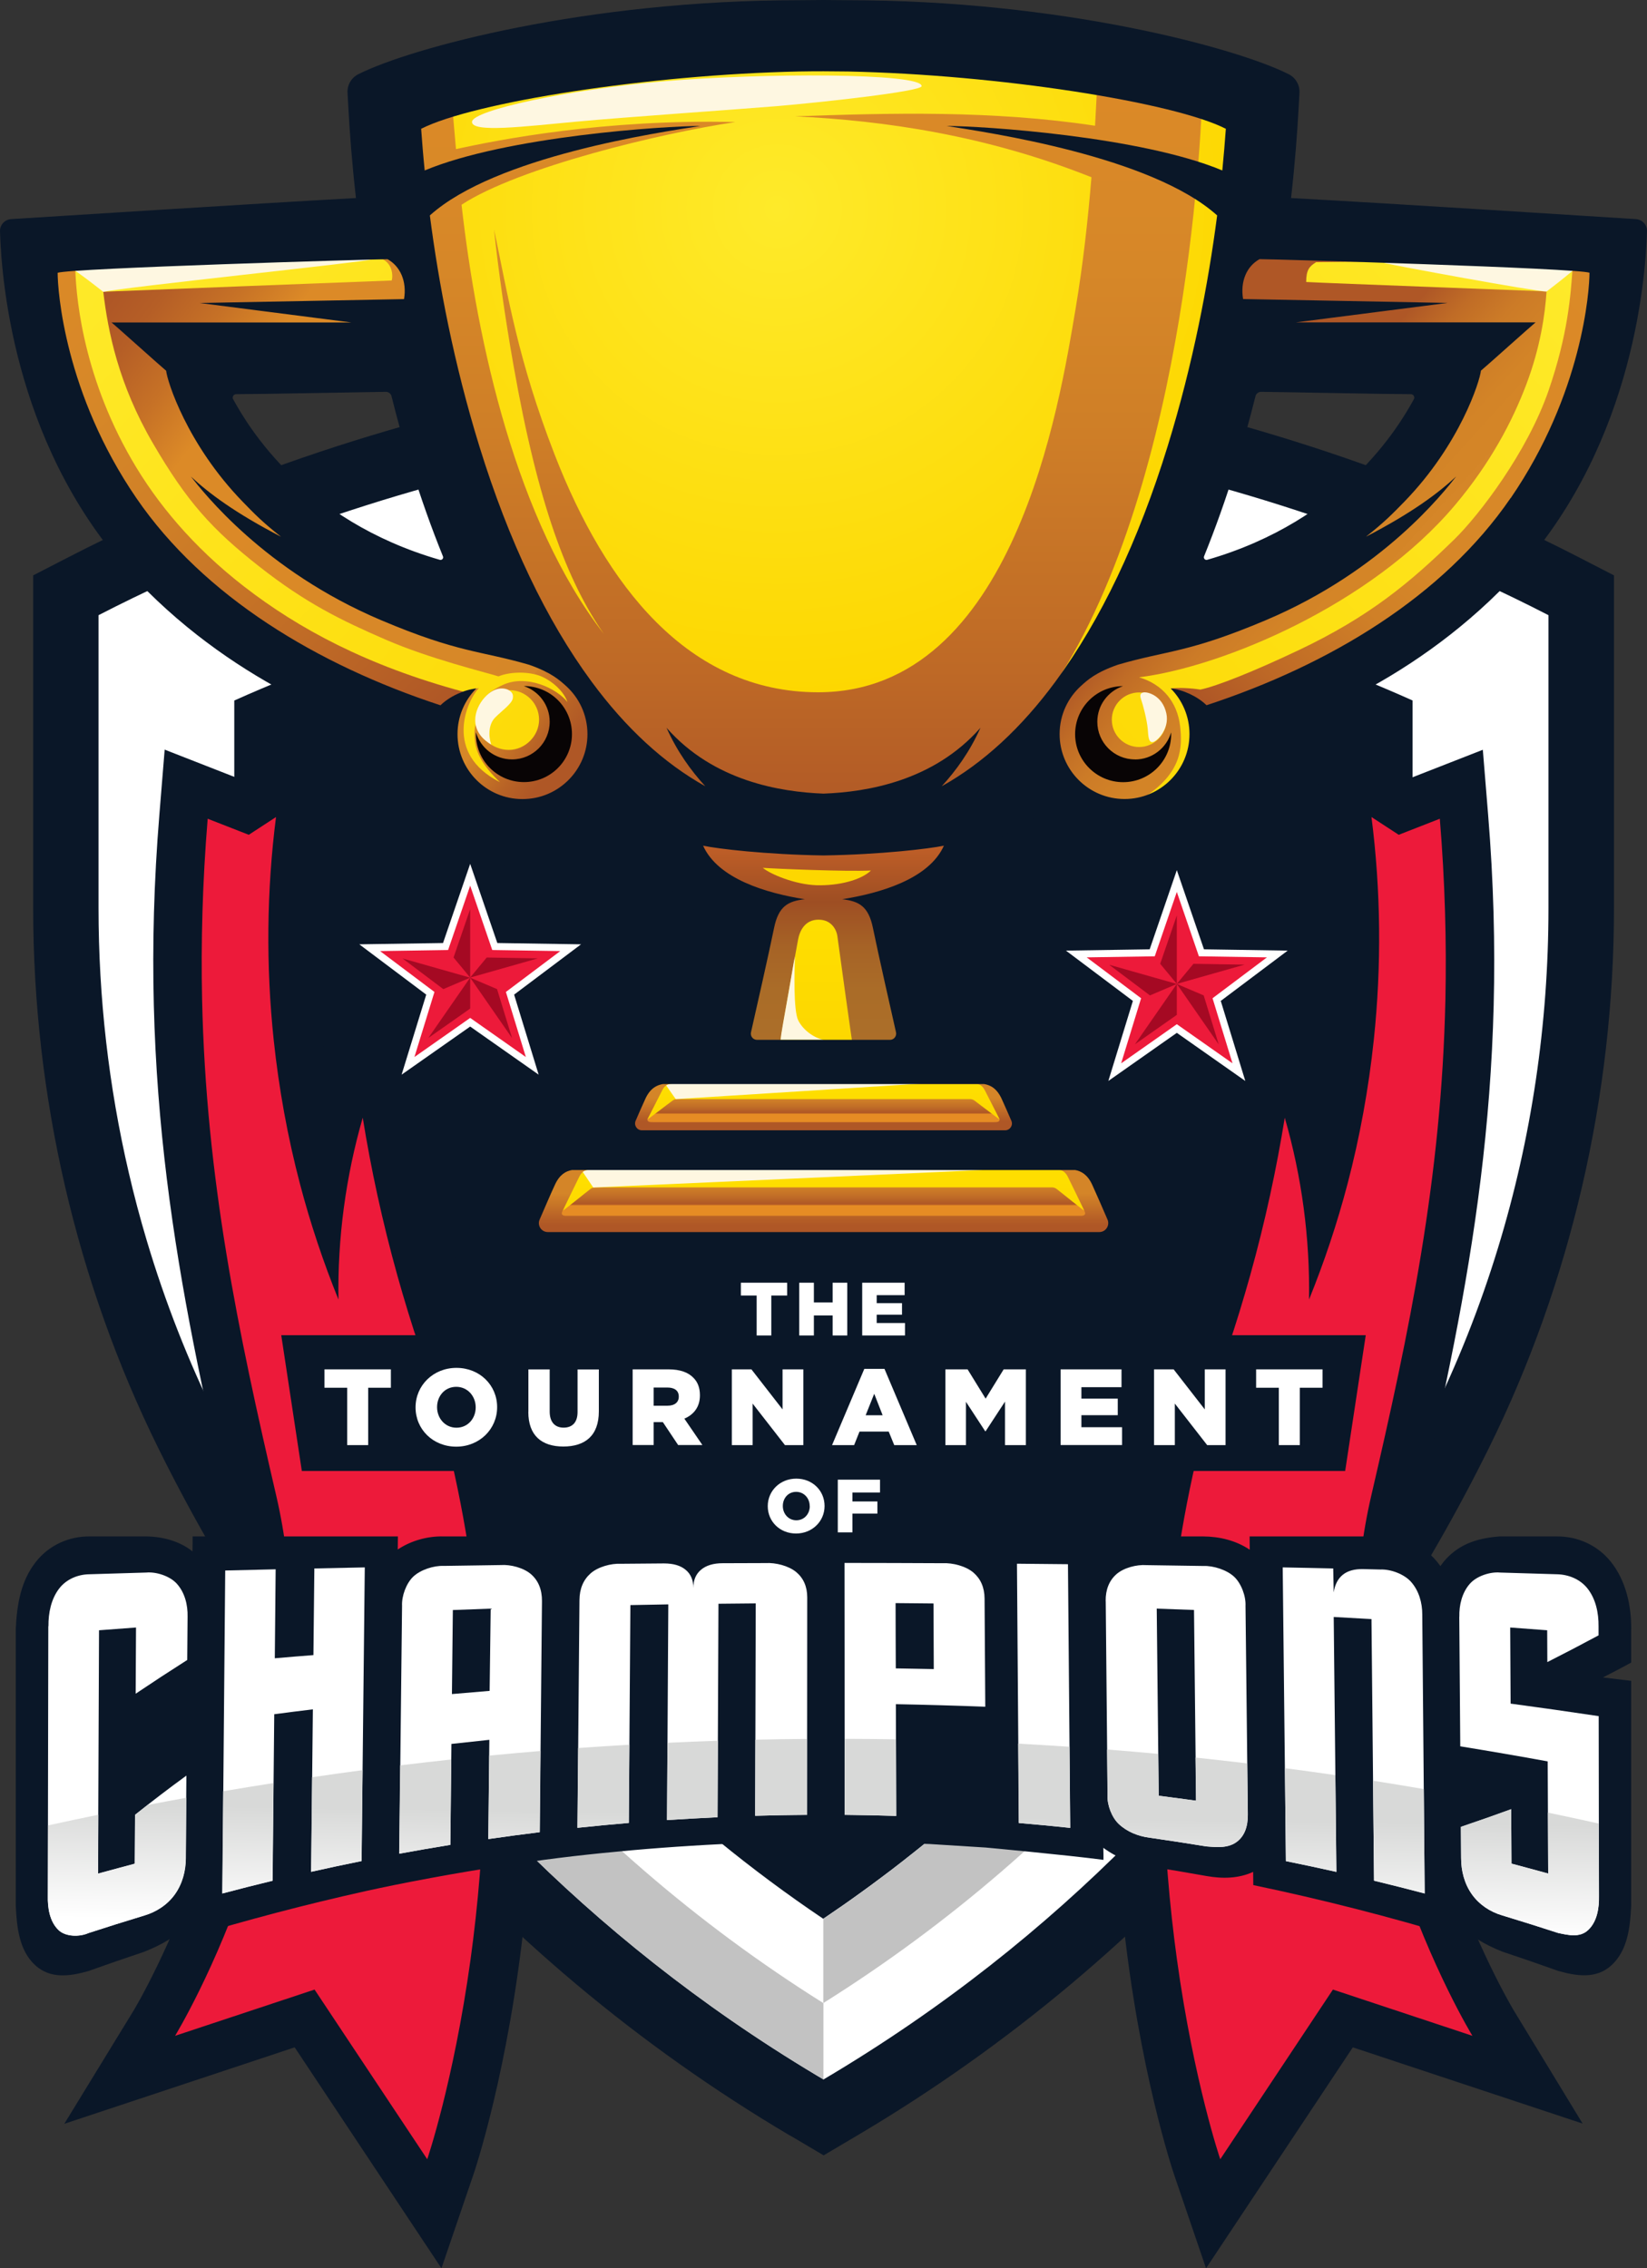
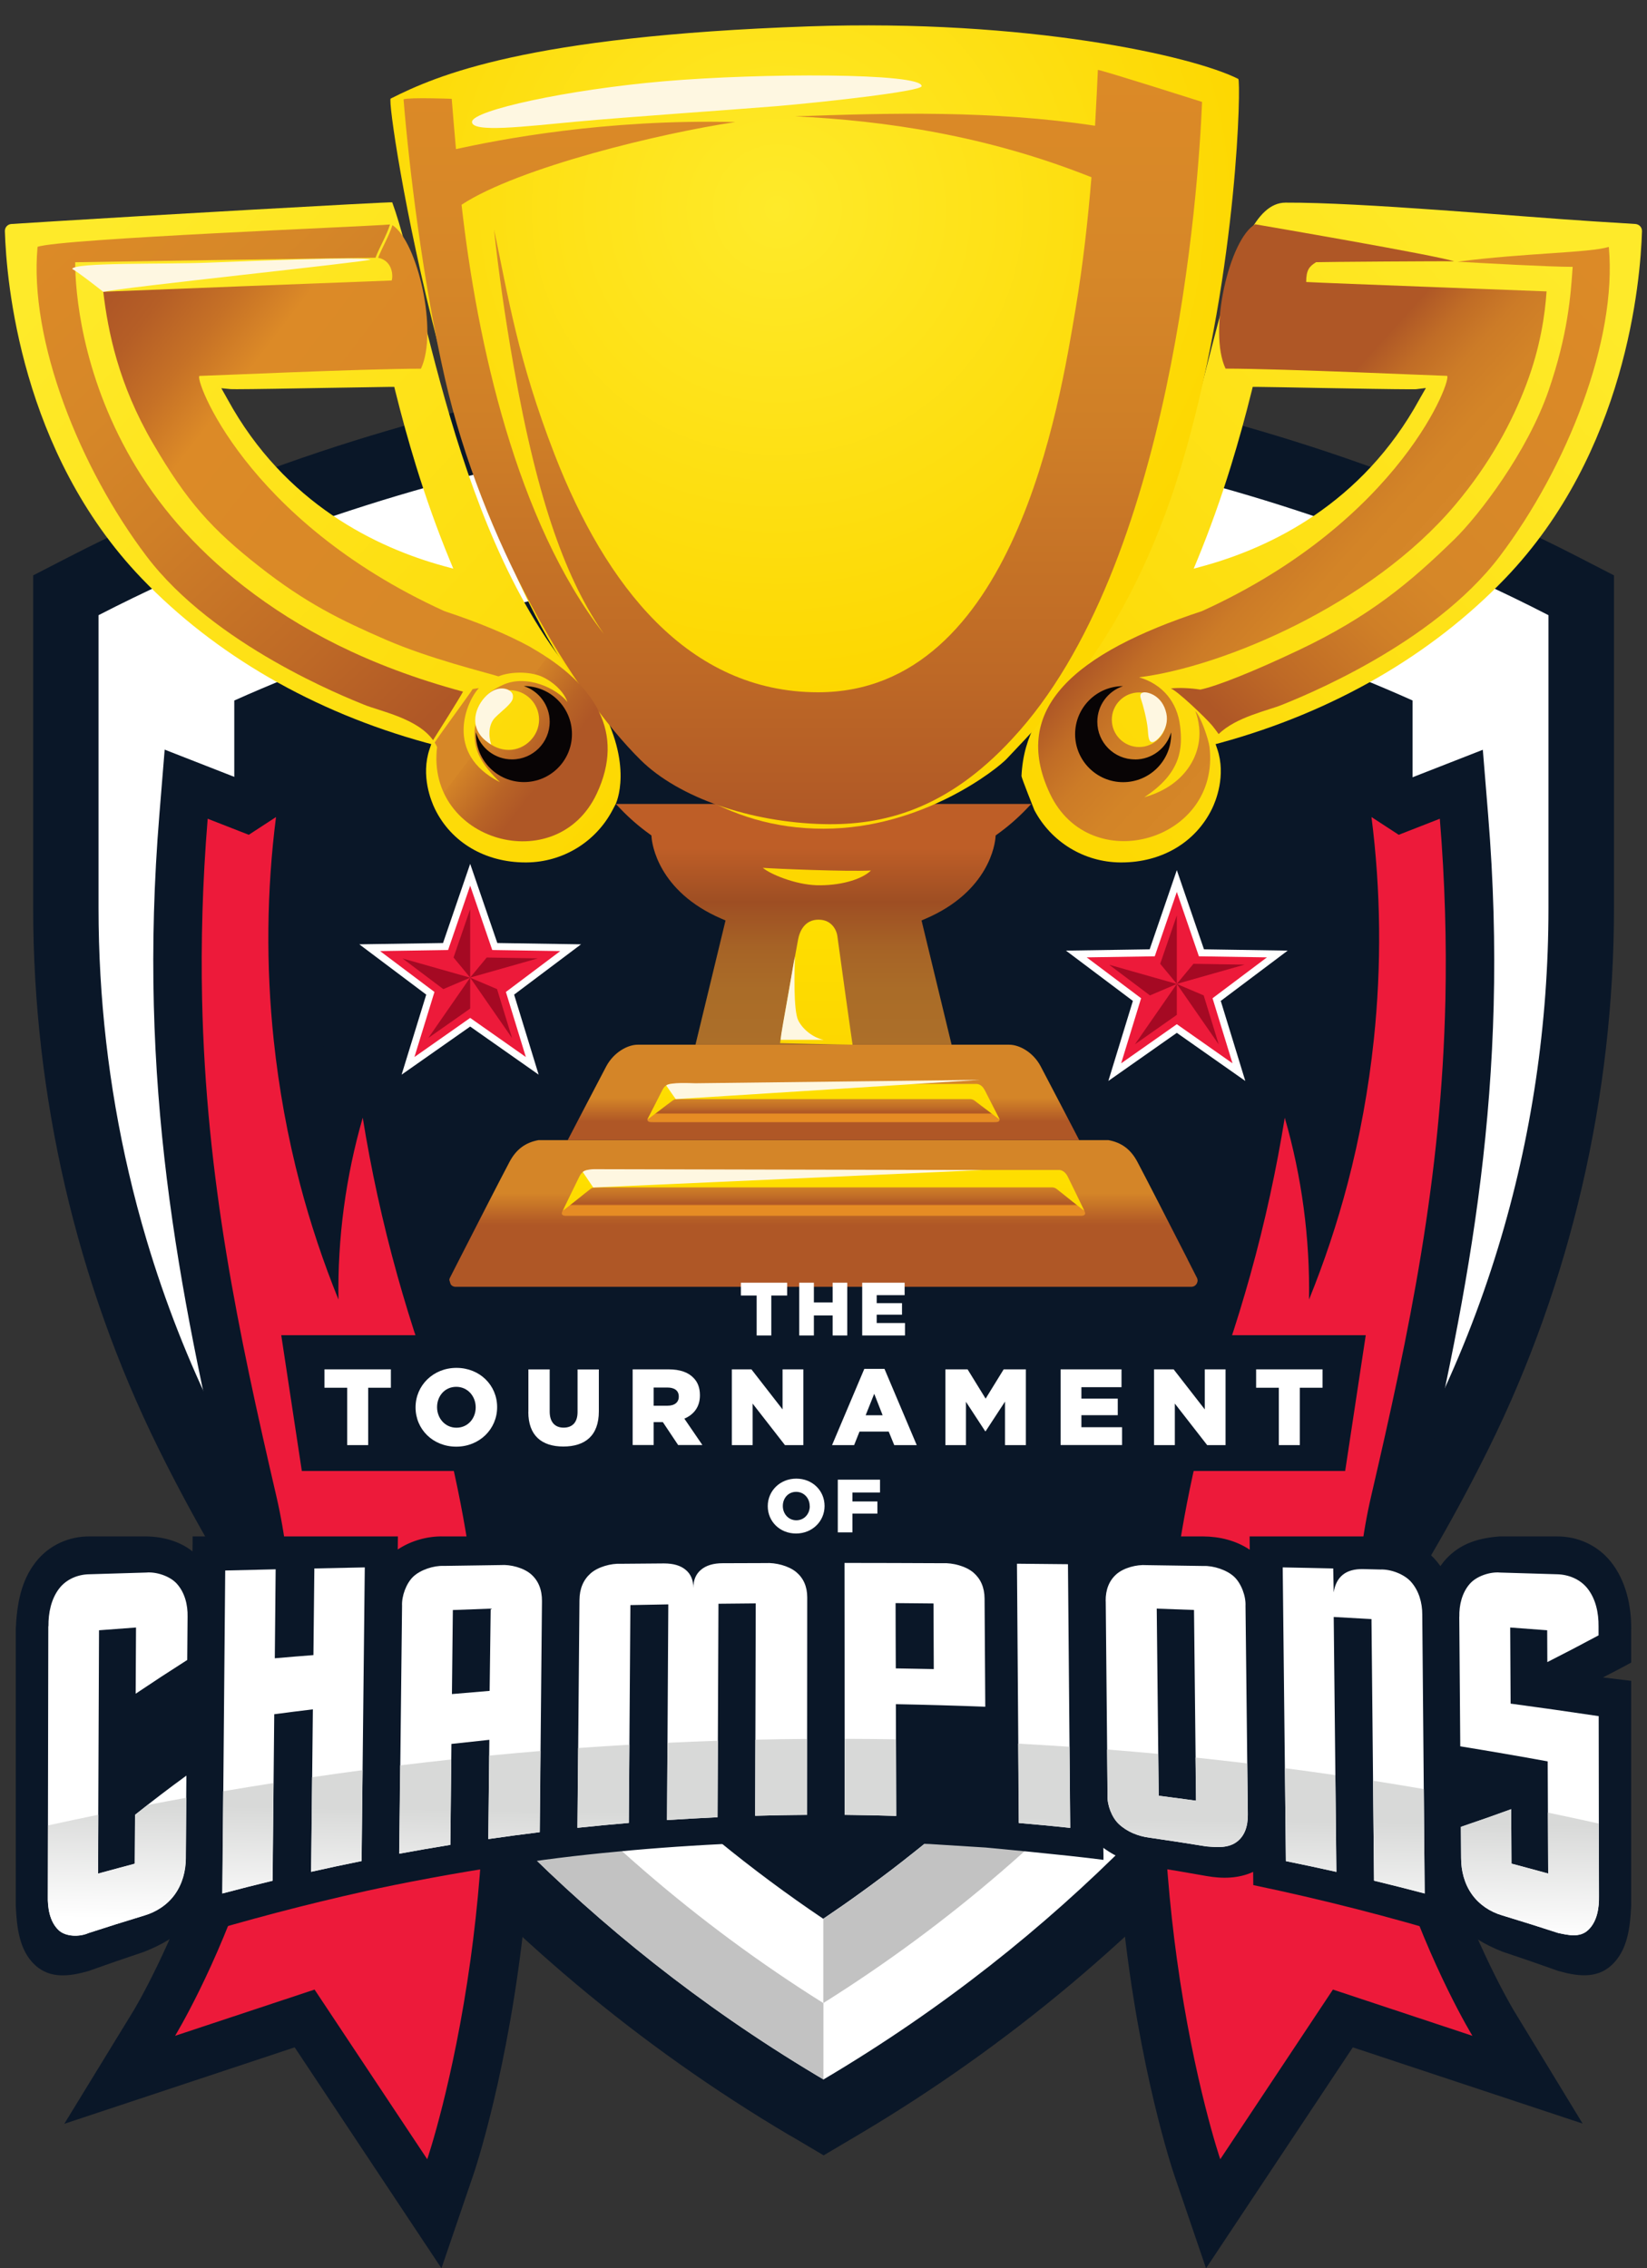
<svg xmlns="http://www.w3.org/2000/svg" xmlns:xlink="http://www.w3.org/1999/xlink" id="Layer_2" data-name="Layer 2" viewBox="0 0 232.84 320.71">
  <rect x="0" y="0" width="232.84" height="320.71" fill="#333333" stroke="none" />
  <defs>
    <style> .cls-1 { fill: #0a1728; } .cls-2 { fill: url(#_ÂÁ_Ï_ÌÌ_È_ËÂÌÚ_1354-2); } .cls-3 { fill: url(#_ÂÁ_Ï_ÌÌ_È_ËÂÌÚ_1357-2); } .cls-4 { fill: url(#_ÂÁ_Ï_ÌÌ_È_ËÂÌÚ_1277-2); } .cls-5, .cls-6, .cls-7, .cls-8 { fill-rule: evenodd; } .cls-5, .cls-9, .cls-7 { fill: #fff; } .cls-10 { fill: url(#_ÂÁ_Ï_ÌÌ_È_ËÂÌÚ_374); } .cls-11 { fill: url(#_ÂÁ_Ï_ÌÌ_È_ËÂÌÚ_469); } .cls-12 { fill: url(#_ÂÁ_Ï_ÌÌ_È_ËÂÌÚ_101); } .cls-13 { fill: url(#_ÂÁ_Ï_ÌÌ_È_ËÂÌÚ_191); } .cls-14, .cls-8 { fill: #ed1a3a; } .cls-6 { fill: #a50923; } .cls-15 { fill: url(#linear-gradient-8); } .cls-16 { fill: url(#linear-gradient-7); } .cls-17 { fill: url(#linear-gradient-5); } .cls-18 { fill: url(#linear-gradient-6); } .cls-19 { fill: url(#linear-gradient-9); } .cls-20 { fill: url(#linear-gradient-4); } .cls-21 { fill: url(#linear-gradient-3); } .cls-22 { fill: url(#linear-gradient-2); } .cls-23 { fill: url(#_ÂÁ_Ï_ÌÌ_È_ËÂÌÚ_101-2); } .cls-24 { fill: url(#linear-gradient); } .cls-25 { fill: url(#_ÂÁ_Ï_ÌÌ_È_ËÂÌÚ_6); } .cls-26 { fill: url(#linear-gradient-10); } .cls-27 { fill: url(#linear-gradient-11); } .cls-28 { fill: url(#linear-gradient-12); } .cls-29 { fill: url(#linear-gradient-13); } .cls-30 { fill: url(#linear-gradient-14); } .cls-7 { stroke: #fff; stroke-miterlimit: 10; stroke-width: 2px; } .cls-31 { fill: #fef7e1; } .cls-32 { fill: #080405; } .cls-33 { fill: #c2c2c2; } .cls-34 { fill: #fdd700; } .cls-35 { fill: url(#_ÂÁ_Ï_ÌÌ_È_ËÂÌÚ_24-2); } .cls-36 { fill: url(#_ÂÁ_Ï_ÌÌ_È_ËÂÌÚ_1143); } .cls-37 { fill: url(#_ÂÁ_Ï_ÌÌ_È_ËÂÌÚ_1062); } .cls-38 { fill: url(#_ÂÁ_Ï_ÌÌ_È_ËÂÌÚ_1277); } .cls-39 { fill: url(#_ÂÁ_Ï_ÌÌ_È_ËÂÌÚ_1357); } .cls-40 { fill: url(#_ÂÁ_Ï_ÌÌ_È_ËÂÌÚ_1354); } .cls-41 { fill: url(#_ÂÁ_Ï_ÌÌ_È_ËÂÌÚ_24); } </style>
    <linearGradient id="_ÂÁ_Ï_ÌÌ_È_ËÂÌÚ_24" data-name="¡ÂÁ˚ÏˇÌÌ˚È „‡‰ËÂÌÚ 24" x1="116.42" y1="165.66" x2="116.42" y2="174.69" gradientUnits="userSpaceOnUse">
      <stop offset=".34" stop-color="#d48528" />
      <stop offset=".83" stop-color="#af5726" />
    </linearGradient>
    <linearGradient id="_ÂÁ_Ï_ÌÌ_È_ËÂÌÚ_24-2" data-name="¡ÂÁ˚ÏˇÌÌ˚È „‡‰ËÂÌÚ 24" x1="116.42" y1="152.98" x2="116.42" y2="159.68" xlink:href="#_ÂÁ_Ï_ÌÌ_È_ËÂÌÚ_24" />
    <linearGradient id="_ÂÁ_Ï_ÌÌ_È_ËÂÌÚ_191" data-name="¡ÂÁ˚ÏˇÌÌ˚È „‡‰ËÂÌÚ 191" x1="116.42" y1="119.96" x2="116.42" y2="148.03" gradientUnits="userSpaceOnUse">
      <stop offset="0" stop-color="#be5e27" />
      <stop offset=".27" stop-color="#9e4e23" />
      <stop offset=".32" stop-color="#a05324" />
      <stop offset=".5" stop-color="#a66326" />
      <stop offset=".71" stop-color="#aa6c28" />
      <stop offset="1" stop-color="#ac6f29" />
    </linearGradient>
    <linearGradient id="_ÂÁ_Ï_ÌÌ_È_ËÂÌÚ_1354" data-name="¡ÂÁ˚ÏˇÌÌ˚È „‡‰ËÂÌÚ 1354" x1="13.34" y1="32.56" x2="99.24" y2="112.49" gradientUnits="userSpaceOnUse">
      <stop offset="0" stop-color="#feea2a" />
      <stop offset="1" stop-color="#fdd700" />
    </linearGradient>
    <linearGradient id="_ÂÁ_Ï_ÌÌ_È_ËÂÌÚ_1354-2" data-name="¡ÂÁ˚ÏˇÌÌ˚È „‡‰ËÂÌÚ 1354" x1="218.61" y1="34.25" x2="138.19" y2="110.6" xlink:href="#_ÂÁ_Ï_ÌÌ_È_ËÂÌÚ_1354" />
    <radialGradient id="_ÂÁ_Ï_ÌÌ_È_ËÂÌÚ_6" data-name="¡ÂÁ˚ÏˇÌÌ˚È „‡‰ËÂÌÚ 6" cx="109.89" cy="29.54" fx="109.89" fy="29.54" r="69.49" gradientUnits="userSpaceOnUse">
      <stop offset="0" stop-color="#feea2a" />
      <stop offset="1" stop-color="#fdd700" />
    </radialGradient>
    <linearGradient id="_ÂÁ_Ï_ÌÌ_È_ËÂÌÚ_101" data-name="¡ÂÁ˚ÏˇÌÌ˚È „‡‰ËÂÌÚ 101" x1="113.49" y1="8.52" x2="113.49" y2="117.52" gradientUnits="userSpaceOnUse">
      <stop offset="0" stop-color="#dc8a27" />
      <stop offset=".27" stop-color="#d68728" />
      <stop offset=".47" stop-color="#cf7f27" />
      <stop offset=".79" stop-color="#be6926" />
      <stop offset="1" stop-color="#af5726" />
    </linearGradient>
    <linearGradient id="_ÂÁ_Ï_ÌÌ_È_ËÂÌÚ_374" data-name="¡ÂÁ˚ÏˇÌÌ˚È „‡‰ËÂÌÚ 374" x1="169.22" y1="100.41" x2="228.28" y2="37.49" gradientUnits="userSpaceOnUse">
      <stop offset=".02" stop-color="#af5726" />
      <stop offset=".13" stop-color="#be6926" />
      <stop offset=".3" stop-color="#cf7f27" />
      <stop offset=".42" stop-color="#d68728" />
      <stop offset="1" stop-color="#dc8a27" />
    </linearGradient>
    <linearGradient id="_ÂÁ_Ï_ÌÌ_È_ËÂÌÚ_1062" data-name="¡ÂÁ˚ÏˇÌÌ˚È „‡‰ËÂÌÚ 1062" x1="174.4" y1="69.08" x2="202.76" y2="94.85" gradientUnits="userSpaceOnUse">
      <stop offset=".04" stop-color="#af5726" />
      <stop offset=".04" stop-color="#af5826" />
      <stop offset=".17" stop-color="#c06c26" />
      <stop offset=".31" stop-color="#cc7b27" />
      <stop offset=".48" stop-color="#d38427" />
      <stop offset=".74" stop-color="#d68728" />
    </linearGradient>
    <linearGradient id="_ÂÁ_Ï_ÌÌ_È_ËÂÌÚ_469" data-name="¡ÂÁ˚ÏˇÌÌ˚È „‡‰ËÂÌÚ 469" x1="16.94" y1="40.6" x2="89.01" y2="95.59" gradientUnits="userSpaceOnUse">
      <stop offset="0" stop-color="#af5726" />
      <stop offset=".06" stop-color="#b55e26" />
      <stop offset=".15" stop-color="#c67126" />
      <stop offset=".24" stop-color="#dc8a27" />
      <stop offset=".88" stop-color="#d68728" />
      <stop offset=".88" stop-color="#d38327" />
      <stop offset=".95" stop-color="#b86326" />
      <stop offset=".99" stop-color="#af5726" />
    </linearGradient>
    <linearGradient id="_ÂÁ_Ï_ÌÌ_È_ËÂÌÚ_101-2" data-name="¡ÂÁ˚ÏˇÌÌ˚È „‡‰ËÂÌÚ 101" x1="12.91" y1="28.36" x2="71.52" y2="91.55" xlink:href="#_ÂÁ_Ï_ÌÌ_È_ËÂÌÚ_101" />
    <linearGradient id="_ÂÁ_Ï_ÌÌ_È_ËÂÌÚ_1143" data-name="¡ÂÁ˚ÏˇÌÌ˚È „‡‰ËÂÌÚ 1143" x1="115.4" y1="130.06" x2="115.4" y2="147.57" gradientUnits="userSpaceOnUse">
      <stop offset=".02" stop-color="#fede00" />
      <stop offset="1" stop-color="#fdd700" />
    </linearGradient>
    <linearGradient id="_ÂÁ_Ï_ÌÌ_È_ËÂÌÚ_1357" data-name="¡ÂÁ˚ÏˇÌÌ˚È „‡‰ËÂÌÚ 1357" x1="116.42" y1="167" x2="116.42" y2="171.97" gradientUnits="userSpaceOnUse">
      <stop offset="0" stop-color="#d48528" />
      <stop offset=".18" stop-color="#cf7f27" />
      <stop offset=".41" stop-color="#c26f27" />
      <stop offset=".65" stop-color="#af5726" />
      <stop offset=".66" stop-color="#b75e25" />
      <stop offset=".68" stop-color="#cd7424" />
      <stop offset=".7" stop-color="#e68c24" />
    </linearGradient>
    <linearGradient id="_ÂÁ_Ï_ÌÌ_È_ËÂÌÚ_1277" data-name="¡ÂÁ˚ÏˇÌÌ˚È „‡‰ËÂÌÚ 1277" x1="116.42" y1="165.52" x2="116.42" y2="171.62" gradientUnits="userSpaceOnUse">
      <stop offset=".25" stop-color="#fede00" />
      <stop offset="1" stop-color="#fdd700" />
    </linearGradient>
    <linearGradient id="_ÂÁ_Ï_ÌÌ_È_ËÂÌÚ_1357-2" data-name="¡ÂÁ˚ÏˇÌÌ˚È „‡‰ËÂÌÚ 1357" x1="116.42" y1="154.87" x2="116.42" y2="158.66" xlink:href="#_ÂÁ_Ï_ÌÌ_È_ËÂÌÚ_1357" />
    <linearGradient id="_ÂÁ_Ï_ÌÌ_È_ËÂÌÚ_1277-2" data-name="¡ÂÁ˚ÏˇÌÌ˚È „‡‰ËÂÌÚ 1277" x1="116.42" y1="153.33" x2="116.42" y2="157.55" xlink:href="#_ÂÁ_Ï_ÌÌ_È_ËÂÌÚ_1277" />
    <linearGradient id="linear-gradient" x1="16.39" y1="271.27" x2="16.61" y2="255.18" gradientUnits="userSpaceOnUse">
      <stop offset="0" stop-color="#fff" />
      <stop offset="1" stop-color="#d8d9d8" />
    </linearGradient>
    <linearGradient id="linear-gradient-2" x1="47.42" y1="271.7" x2="47.64" y2="255.61" xlink:href="#linear-gradient" />
    <linearGradient id="linear-gradient-3" x1="34.88" y1="271.53" x2="35.1" y2="255.43" xlink:href="#linear-gradient" />
    <linearGradient id="linear-gradient-4" x1="72.46" y1="272.04" x2="72.68" y2="255.95" xlink:href="#linear-gradient" />
    <linearGradient id="linear-gradient-5" x1="59.89" y1="271.87" x2="60.11" y2="255.78" xlink:href="#linear-gradient" />
    <linearGradient id="linear-gradient-6" x1="110.16" y1="272.56" x2="110.38" y2="256.47" xlink:href="#linear-gradient" />
    <linearGradient id="linear-gradient-7" x1="85.05" y1="272.21" x2="85.27" y2="256.12" xlink:href="#linear-gradient" />
    <linearGradient id="linear-gradient-8" x1="97.62" y1="272.39" x2="97.84" y2="256.29" xlink:href="#linear-gradient" />
    <linearGradient id="linear-gradient-9" x1="122.76" y1="272.73" x2="122.98" y2="256.64" xlink:href="#linear-gradient" />
    <linearGradient id="linear-gradient-10" x1="147.34" y1="273.07" x2="147.56" y2="256.98" xlink:href="#linear-gradient" />
    <linearGradient id="linear-gradient-11" x1="166.16" y1="273.33" x2="166.38" y2="257.23" xlink:href="#linear-gradient" />
    <linearGradient id="linear-gradient-12" x1="185.06" y1="273.58" x2="185.28" y2="257.49" xlink:href="#linear-gradient" />
    <linearGradient id="linear-gradient-13" x1="197.56" y1="273.76" x2="197.78" y2="257.66" xlink:href="#linear-gradient" />
    <linearGradient id="linear-gradient-14" x1="216.15" y1="274.01" x2="216.37" y2="257.92" xlink:href="#linear-gradient" />
  </defs>
  <g id="Layer_1-2" data-name="Layer 1">
    <g>
      <polygon class="cls-5" points="211.21 224.45 215.79 237.8 229.9 238.03 218.62 246.51 222.76 260 211.21 251.89 199.66 260 203.8 246.51 192.52 238.03 206.63 237.8 211.21 224.45" />
      <g>
        <path class="cls-1" d="M111.71,301.96c-21.42-12.67-40.51-28.71-56.73-47.67-12.75-14.9-23.72-31.57-32.6-49.54-11.57-23.42-17.69-49.82-17.69-76.35v-47.05l5.01-2.58c27.69-14.28,55.08-21.25,73.18-24.58,19.86-3.66,32.86-3.88,33.41-3.88h.25c.58,0,13.58.23,33.44,3.88,18.1,3.34,45.49,10.31,73.18,24.58l5.01,2.58v47.05c0,26.54-6.12,52.94-17.69,76.35-8.88,17.97-19.85,34.64-32.6,49.54-16.22,18.96-35.31,35-56.74,47.67l-4.7,2.78-4.7-2.78Z" />
        <path class="cls-9" d="M116.42,68.76c-2.96.08-47.39,1.74-93.27,23.91l9.98,6.37c40.93-18.32,79.27-20.16,83.29-20.3,4.03.14,42.37,1.98,83.29,20.3l9.98-6.37c-45.92-22.19-90.37-23.83-93.28-23.91ZM116.42,59.54s-50.83.81-102.49,27.44v41.42c0,12.64,1.43,25.19,4.28,37.42.74,3.2,1.58,6.37,2.52,9.52,2.58,8.68,5.9,17.15,9.93,25.32.35.71.71,1.42,1.07,2.14,3.79,7.47,8.32,15.42,13.72,23.55,4.62,6.97,9.89,14.08,15.86,21.13,3.66,4.32,7.59,8.62,11.8,12.85,11.76,11.82,25.73,23.16,42.32,33.09.33.2.66.39.99.59,17.02-10.07,31.32-21.62,43.31-33.68,10.27-10.33,18.85-21.04,25.98-31.5,6.25-9.15,11.39-18.1,15.6-26.45.29-.58.58-1.15.86-1.72,3.86-7.82,7.07-15.91,9.6-24.2,4.75-15.52,7.14-31.73,7.14-48.06v-41.42c-51.66-26.63-102.49-27.44-102.49-27.44ZM33.21,133.25c0-.19-.01-.38-.02-.57-.05-1.43-.07-2.86-.07-4.29v-29.35c40.93-18.32,79.27-20.16,83.29-20.3,4.03.14,42.37,1.98,83.29,20.3v29.35c0,.35,0,.7,0,1.05,0,1.37-.04,2.73-.09,4.09-.14,4.17-.47,8.33-.98,12.47-.07.59-.15,1.18-.23,1.77,0,0,0,0,0,.02-.09.67-.18,1.33-.28,2-.37,2.52-.81,5.03-1.32,7.52-.3,1.49-.63,2.98-.98,4.47-.15.66-.32,1.32-.48,1.97-.31,1.25-.64,2.49-.99,3.73-.18.65-.36,1.29-.55,1.93-.09.31-.18.62-.28.92-.17.57-.34,1.14-.52,1.71-.19.61-.38,1.21-.58,1.81-.16.5-.33,1-.5,1.5,0,.03-.02.06-.03.09-.13.38-.26.75-.39,1.12-.18.52-.37,1.04-.56,1.56-.6,1.66-1.24,3.32-1.9,4.95-.23.57-.47,1.14-.71,1.7-.02.05-.04.1-.06.15-.21.5-.43,1-.65,1.5-.6,1.37-1.23,2.73-1.87,4.08-.26.55-.52,1.09-.79,1.63-.24.5-.49.99-.74,1.48-.25.49-.5.99-.75,1.47-.24.48-.48.94-.73,1.41-.14.26-.27.52-.41.78-.23.43-.46.86-.69,1.29-.3.57-.61,1.13-.92,1.69-1.18,2.15-2.39,4.28-3.64,6.38-.28.47-.56.94-.85,1.41-.31.52-.63,1.04-.95,1.56-.26.42-.52.83-.77,1.24-2.32,3.71-4.74,7.34-7.27,10.88-.32.44-.63.88-.95,1.32-.96,1.32-1.93,2.62-2.91,3.91-.22.29-.44.58-.67.86-.44.57-.88,1.14-1.33,1.7-.31.4-.63.8-.95,1.2-1.37,1.71-2.77,3.4-4.19,5.06-.37.43-.73.85-1.1,1.27-.25.29-.5.58-.76.87-.38.43-.76.86-1.15,1.29-.45.51-.91,1.01-1.37,1.52-.02.03-.05.05-.07.08-.47.51-.93,1.01-1.4,1.51-.03.03-.06.06-.09.1-.43.46-.86.91-1.29,1.36-1.09,1.15-2.2,2.28-3.33,3.4-.48.48-.97.97-1.46,1.44-.4.39-.8.78-1.21,1.17-1.27,1.22-2.55,2.42-3.85,3.61-.35.32-.7.63-1.05.95-.64.58-1.28,1.15-1.94,1.72-.55.48-1.1.96-1.65,1.43-1.12.96-2.24,1.9-3.39,2.84-.58.48-1.17.95-1.76,1.42-.59.47-1.18.94-1.77,1.4-1.08.85-2.17,1.68-3.28,2.5-.3.23-.6.45-.9.67-.19.14-.38.28-.57.42-.33.24-.66.48-.99.72-1.8,1.31-3.63,2.58-5.48,3.83-5.09-3.43-10.03-7.1-14.77-10.98-9.03-7.39-17.4-15.59-25.05-24.53-3.2-3.74-6.28-7.62-9.22-11.61-5.85-7.93-11.17-16.32-15.91-25.12-1.24-2.28-2.43-4.59-3.58-6.93-4.37-8.83-7.8-18.18-10.25-27.82-2.57-10.12-4.07-20.56-4.42-31.07ZM116.42,68.76c-2.96.08-47.39,1.74-93.27,23.91l9.98,6.37c40.93-18.32,79.27-20.16,83.29-20.3,4.03.14,42.37,1.98,83.29,20.3l9.98-6.37c-45.92-22.19-90.37-23.83-93.28-23.91Z" />
        <g>
          <path class="cls-33" d="M167.1,221.95c-.27.37-.53.74-.8,1.11-.96,1.32-1.93,2.62-2.91,3.91-.22.29-.44.58-.67.86-.44.57-.88,1.14-1.33,1.7-.31.4-.63.8-.95,1.2-1.37,1.71-2.77,3.4-4.19,5.06-.37.43-.73.85-1.1,1.27-.25.29-.5.58-.76.87-.38.43-.76.86-1.15,1.29-.45.51-.91,1.01-1.37,1.52-.02.03-.05.05-.07.08-.47.51-.93,1.01-1.4,1.51-.03.03-.06.06-.09.1-.43.46-.86.91-1.29,1.36-1.09,1.15-2.2,2.28-3.33,3.4-.48.48-.97.97-1.46,1.44-.4.39-.8.78-1.21,1.17-1.27,1.22-2.55,2.42-3.85,3.61-.35.32-.7.63-1.05.95-.64.58-1.28,1.15-1.94,1.72-.55.48-1.1.96-1.65,1.43-1.12.96-2.24,1.9-3.39,2.84-.58.48-1.17.95-1.76,1.42-.59.47-1.18.94-1.77,1.4-1.08.85-2.17,1.68-3.28,2.5-.3.23-.6.45-.9.67-.19.14-.38.28-.57.42-.33.24-.66.48-.99.72-1.8,1.31-3.63,2.58-5.48,3.83v11.9c17.78-11.15,33.71-24.9,47.41-40.92,4.46-5.22,8.69-10.68,12.66-16.34-3.61-.47-6.82-1.88-9.39-4Z" />
          <path class="cls-33" d="M69,242.29c-2.49-2.91-5.7-7.08-9.28-12.13-3.45.77-6.93,1.39-10.44,1.78,3.65,5.16,7.64,10.36,12.02,15.54,3.66,4.32,7.59,8.62,11.8,12.85,11.76,11.82,25.73,23.16,42.32,33.09.33.2.66.39.99.59v-10.79c-17.78-11.15-33.71-24.9-47.41-40.92Z" />
        </g>
      </g>
      <g>
        <g>
          <path class="cls-41" d="M167.91,178.09c-2.49-4.87-5.91-11.55-7.12-13.83-.93-1.75-2.23-2.72-4.09-3.06h-80.57c-1.86.34-3.16,1.31-4.09,3.06-1.21,2.28-4.63,8.95-7.12,13.83l-1.3,2.55c-.15.28-.13.6.03.87.17.27.44.43.76.43h104c.32,0,.6-.16.76-.43.17-.27.18-.59.03-.87l-1.3-2.55Z" />
          <path class="cls-35" d="M152.57,161.2s-3.79-7.3-5.44-10.42c-1.06-2.02-3.04-3.07-4.44-3.07h-52.55c-1.4,0-3.37,1.06-4.44,3.07-1.65,3.13-5.44,10.42-5.44,10.42h72.31Z" />
          <path class="cls-13" d="M134.53,147.71l-4.25-17.57.54-.23c9.06-3.88,9.85-10.7,9.91-11.47l.03-.32.26-.19c1.49-1.07,2.87-2.27,4.1-3.56l.67-.7h-58.73l.67.7c1.23,1.29,2.61,2.49,4.1,3.56l.26.19.03.32c.06.76.85,7.58,9.91,11.47l.54.23-4.25,17.57h36.23Z" />
        </g>
        <g>
          <path class="cls-40" d="M55.46,28.61c-.15-.11-37.11,2-47.8,2.68-2.53.16-4.6.29-6.04.38-.54.03-.95.48-.93,1.02.21,7,2.22,31.24,19.32,49.07,10.41,10.85,24.33,18.89,40.25,23.26l.71.19-.24.7c-1.28,3.79.25,7.42.75,8.45,2.31,4.75,7.11,7.58,12.82,7.58h.13c5.12-.04,9.78-2.87,12.16-7.4l.45-.86s2.67-5.45-2.46-14.38c-19.77-19.59-24.29-57.49-29.13-70.69ZM62.72,80.03c-9.46-2.6-22.45-8.79-30.53-23.54-.1-.17-.17-.32-.24-.43l-.66-1.17,1.34.13s.18.01.85.01c2.21,0,7.95-.1,13.02-.19,3.55-.06,6.91-.12,8.69-.14h.55s.13.53.13.53c.9,3.64,1.89,7.21,2.94,10.62,1.41,4.58,3,9.04,4.73,13.24l.54,1.31-1.36-.37Z" />
          <path class="cls-2" d="M231.21,31.67c-1.43-.09-3.51-.22-6.03-.38-10.7-.68-32.66-2.69-43.44-2.64-8.55,0-10.25,28.01-19.03,48.7-7.75,18.26-17.72,20.56-18.3,32.37-.01.24,1.82,4.82,1.82,4.82,2.38,4.52,7.04,7.36,12.16,7.4,0,0,.13,0,.13,0,5.71,0,10.5-2.83,12.82-7.58.5-1.02,2.03-4.66.75-8.45l-.24-.7.71-.19c15.93-4.37,29.84-12.41,40.25-23.26,17.1-17.82,19.11-42.06,19.32-49.07.02-.54-.39-.98-.93-1.02ZM200.89,56.06c-.06.11-.14.25-.24.43-8.09,14.75-21.07,20.94-30.53,23.54l-1.36.37.54-1.31c1.73-4.21,3.32-8.66,4.73-13.24,1.05-3.41,2.04-6.98,2.94-10.62l.13-.53h.55c1.78.02,5.14.08,8.69.15,5.07.09,10.82.19,13.02.19.67,0,.82,0,.84-.01l1.38-.17-.69,1.21Z" />
          <path class="cls-25" d="M84.39,100.07c-20.13-22.08-29.91-85.75-29.16-86.13,6.45-3.25,19.12-8.82,59.09-10.21,30.93-1.08,54.29,4.17,60.74,7.43.38.19,0,26.26-7.43,52.58-7.26,25.73-19.14,36.93-25.28,43.52-1.3,1.4-11.89,9.91-25.93,9.91s-23.44-7.67-32.03-17.09Z" />
        </g>
        <path class="cls-12" d="M155.21,9.89c-.08,1.7-.2,4.45-.4,7.89-14.46-2.2-29.05-1.8-42.4-1.33,12.65.61,26.99,2.67,41.89,8.61-.46,5.65-1.16,12.14-2.24,18.58-2.26,13.43-8.66,54.24-36.4,54.24-18.36,0-30.06-15.07-37.26-33.63-5.18-13.37-6.52-22.14-8.56-31.82.62,5.83,1.54,12.35,2.78,19.37,3.45,19.54,7.57,30.38,12.75,37.83-12.37-15.91-17.93-41.23-20.12-60.68,8.03-5.28,28.26-10.15,38.71-11.69-18.43-.45-33.37,2.48-39.5,3.82-.23-2.58-.43-4.97-.6-7.11,0,0-5.94-.22-6.81.07.74,9.15,2.67,25.56,5.86,39.51,5.22,22.84,17.95,44.32,27.67,53.92,5.38,5.31,15.49,8.8,25.84,9.05,8.36.2,17.42-2,26.7-12.08,22.69-24.36,26.31-77.7,26.82-90.03,0,0-13.55-4.31-14.73-4.53Z" />
        <g>
          <path class="cls-10" d="M227.44,34.91c-2.75.85-11.89.85-21.39,2.09,3.89.22,13.01.73,16.28.73-.28,4.12-.67,9.52-3.39,17.45-3.02,8.78-9.89,17.7-13.28,21.02-6.22,6.08-11.99,10.96-22.16,15.77-6.31,2.99-11.49,5.05-13.81,5.53-1.43-.23-3.07-.29-4.18-.16.83.23,5.01,4.21,5.88,5.27.31.38.6.78.89,1.18,2.48-2.43,6.98-3.32,9.02-4.16,2.49-1.02,21.2-8.39,30.72-20.97,9.52-12.58,16.64-30.61,15.42-43.76Z" />
          <path class="cls-37" d="M168.99,100.55c.25.64.45,1.4.54,2.32.4,3.92-2.08,8.27-7.76,9.85,5.32-3.46,5.41-7.06,5.07-10.01-.4-3.48-2.5-5.96-5.8-6.95,11.75-1.46,32.76-10.22,44.67-24.36,4.99-5.92,8.07-11.78,10.05-17,2.03-5.35,2.67-10.03,2.88-13.2-.67-.04-31.04-1.16-33.98-1.33,0-1.72.45-2.21,1.4-2.8.7-.04,18.69-.17,19.51-.12-2.62-.88-27.43-5.12-28.12-5.24-3.63,2.04-6.69,15.08-4.19,20.41,8.16,0,30.38,1.02,31.29,1.02s-6.28,20.36-34.61,33.26c-17.94,5.9-27.18,13.79-21.51,25.81,5.67,12.02,24.15,6.73,22.56-6.61-.13-1.07-1.25-4.33-2-5.06ZM157.18,101.76c0-2.13,1.73-3.86,3.86-3.86s3.86,1.73,3.86,3.86-1.73,3.86-3.86,3.86-3.86-1.73-3.86-3.86Z" />
          <path class="cls-11" d="M75.19,91.6s0,0,0,0c-.07-.04-.15-.08-.22-.12-.01,0-.03-.02-.04-.03,0,0,0,0,0,0-3.38-1.84-7.44-3.5-12.1-5.04-28.33-12.91-35.52-33.26-34.61-33.26s23.13-1.02,31.29-1.02c2.46-5.25-.48-17.96-4.03-20.3-.5,1.59-1.41,3.06-2.02,4.61,2.13.45,2.11,2.71,1.91,3.22-.36,0-40.01,1.55-40.77,1.59.67,5.65,2.15,13.07,7.01,21.41,4.86,8.34,8.37,12.19,15.03,17.43,6.61,5.2,11.6,7.62,17.91,10.36,6.17,2.68,14.08,4.61,15.92,5.18,1.5-.61,3.83-.73,5.67-.14,1.23.39,3.41,1.83,4.08,3.77-1.43-1.86-5.74-4.01-9.18-2.4-2.18,1.02-2.74,1.97-2.78,2.58.97-1.01,2.42-1.86,3.77-1.86,2.31,0,4.18,1.87,4.18,4.18s-1.98,4.27-4.29,4.27-4.2-1.85-4.68-3.63c-.13.49-.22,1.21-.11,2.3.16,1.67,1.05,3.51,3.55,5.89-8.01-4.04-4.7-11.5-2.98-13.3-.19.03-.52.07-.88.14-.43.71-4.64,6.41-5.37,7.56.13.2.24.42.34.64-1.59,13.34,16.89,18.63,22.56,6.61,4.07-8.63-.14-15.45-9.15-20.62Z" />
          <path class="cls-23" d="M34.51,82.93c-7.29-5.66-12.39-11.87-15.9-17.95-7.14-12.36-7.98-23.87-7.98-27.9,0,0,37.84-.6,42.46-.64,0,0,0-.01,0-.02.61-1.57,1.54-3.07,2.05-4.68-3.26.29-46.64,2-49.83,3.16-1.22,13.15,5.89,31.18,15.42,43.76,9.52,12.58,28.23,19.95,30.72,20.97,2.27.93,7.57,1.93,9.77,5.02.65-1.01,3.7-5.85,4.24-6.86-13.54-3.66-23.28-8.91-30.96-14.87Z" />
        </g>
        <path class="cls-34" d="M107.84,122.7c1.88.14,11.89.55,15.29.38-1.43,1.38-4.63,2.17-7.7,2.08-3.07-.1-6.56-1.58-7.59-2.46Z" />
        <path class="cls-36" d="M110.28,147.47c.74-4.71,2.32-13.43,2.54-14.59.21-1.17.91-2.85,2.9-2.85s2.59,1.68,2.66,2.32,2.08,15,2.15,15.36c-1.52,0-10.25-.23-10.25-.23Z" />
        <g>
          <path class="cls-39" d="M153.29,171.17s-3.5-4.24-4.07-4.24h-65.6c-.57,0-4.07,4.24-4.07,4.24-.21.35-.25.73.5.73h72.73c.75,0,.71-.38.5-.73Z" />
          <path class="cls-38" d="M150.95,166.36c-.39-.77-.93-.94-1.23-.94h-66.59c-.31,0-.85.16-1.23.94-.39.77-2.24,4.61-2.34,4.81.33-.17,2.98-2.35,3.92-3.07.19-.15.41-.22.63-.22h64.63c.22,0,.44.08.63.22.94.72,3.59,2.9,3.92,3.07-.1-.2-1.95-4.04-2.34-4.81Z" />
        </g>
        <g>
          <path class="cls-3" d="M138.88,154.85h-44.92c-.42.58-2.44,3.42-2.44,3.42,0,.37.33.39.83.39h48.14c.5,0,.83-.02.83-.39,0,0-2.02-2.84-2.44-3.42Z" />
          <path class="cls-4" d="M139.18,154.08c-.35-.67-.85-.82-1.13-.82h-43.26c-.28,0-.78.14-1.13.82-.35.67-2.04,4.02-2.14,4.19.3-.15,2.72-2.05,3.59-2.68.18-.13.37-.19.58-.19h41.47c.2,0,.4.07.58.19.86.63,3.29,2.53,3.59,2.68-.09-.18-1.79-3.52-2.14-4.19Z" />
        </g>
        <g>
          <path class="cls-31" d="M130.29,12.17c0-1.88-22.7-1.86-36.4-.68-13.7,1.18-27.03,4.11-27.16,5.72-.12,1.61,7.54.66,14.65,0,7.11-.66,22.32-1.7,28.27-2.19,5.95-.49,20.64-2.08,20.64-2.84Z" />
          <path class="cls-31" d="M52.38,36.7c-1.25-.43-16.43.19-22.97.44-6.55.25-18.89-.06-19.2.88,1.04.62,3.03,2.18,4.4,3.25,3.05-.69,37.08-4.22,37.78-4.57Z" />
-           <path class="cls-31" d="M222.61,38.05c-2.84-.29-26.13-.98-26.99-.89,1.28.35,21.43,4.06,23.02,4.06.82-.64,2.09-1.59,3.97-3.17Z" />
          <path class="cls-31" d="M72.07,97.67c-.45-.35-1.96-.82-3.55.94-1.53,1.69-2.34,4.73.92,6.66-.42-1.28-.36-2.87.54-3.8.9-.92,2.37-1.95,2.51-2.71.09-.5-.03-.79-.41-1.09Z" />
          <path class="cls-31" d="M161.65,97.9c.58-.11,2.69.42,3.24,2.97.48,2.2-1.35,4.01-1.94,4.06-.59.05-.61-.84-.69-1.86-.11-1.3-.72-3.59-.93-4.15-.21-.56-.16-.93.32-1.02Z" />
          <path class="cls-31" d="M82.39,165.71c.6.88,1.22,1.8,1.48,2.19.38,0,55.05-2.47,55.05-2.47,0,0-54.53-.12-54.88-.12-.68,0-1.44.16-1.65.4Z" />
          <path class="cls-31" d="M94.18,153.47c.51.72,1.13,1.65,1.36,1.93.3,0,43-2.72,43-2.72,0,0-39.95.48-40.23.48-.53,0-3.47-.19-4.13.31Z" />
          <path class="cls-31" d="M116.42,147.02h-6.07c.09-.93.39-2.53,1.1-6.52.66-3.71.68-4.12.94-5.28-.08,1.87-.24,7.63.45,9.03.71,1.45,2.32,2.53,3.58,2.76Z" />
        </g>
        <g>
-           <path class="cls-1" d="M231.27,30.98c-7.66-.48-33.87-2.17-48.75-2.98.55-4.88.89-9.29,1.09-13.08,0,0,.05-.86.1-1.8.06-1.1-.54-2.13-1.53-2.63C174.73,6.74,149.85.03,119.89.03c-.88,0-2.59-.03-3.47-.03-.88,0-2.59.03-3.47.03C82.98.03,58.1,6.74,50.66,10.49c-.99.5-1.59,1.53-1.53,2.63.05.94.1,1.8.1,1.8.2,3.78.54,8.2,1.09,13.08-14.89.82-41.09,2.51-48.75,2.98-.9.06-1.6.82-1.57,1.72.22,7.56,2.28,31.58,19.52,49.54,14.31,14.91,31.51,20.93,40.25,23.36.18.05.28.23.22.41-.92,3.08-.23,6.37.88,8.65,2.39,4.89,7.44,8.01,13.58,7.97,5.38-.04,10.07-2.98,12.56-7.38.11-.19.36-.23.51-.07,1.21,1.23,2.51,2.34,3.89,3.33.22,2.84,2.41,8.52,9.99,11.9.2.09.3.3.25.51l-3.79,15.69c-.06.25-.28.42-.53.42h-7.18c-1.67,0-3.87,1.21-5.05,3.44-1.64,3.11-4.04,7.73-5.25,10.05h-3.77c-1.72.3-3.42,1.13-4.64,3.43-1.44,2.71-5.95,11.54-8.44,16.4-.54,1.05.23,2.3,1.41,2.3h52.01s52.01,0,52.01,0c1.18,0,1.95-1.25,1.41-2.3-2.49-4.86-6.99-13.69-8.44-16.4-1.22-2.3-2.92-3.13-4.64-3.43h-3.77c-1.21-2.32-3.61-6.94-5.25-10.05-1.18-2.24-3.39-3.44-5.05-3.44h-7.18c-.25,0-.47-.17-.53-.42l-3.79-15.69c-.05-.21.06-.42.25-.51,7.57-3.38,9.77-9.06,9.99-11.9,1.38-.99,2.69-2.1,3.89-3.33.15-.16.41-.12.51.07,2.49,4.41,7.18,7.34,12.56,7.38,6.14.05,11.19-3.08,13.58-7.97,1.11-2.28,1.8-5.57.88-8.65-.05-.18.04-.36.22-.41,8.73-2.43,25.94-8.45,40.25-23.36,17.23-17.96,19.29-41.98,19.52-49.54.03-.9-.67-1.66-1.57-1.72ZM174.69,66.06c1.05-3.39,1.97-6.74,2.8-10.04.09-.37.42-.62.8-.62,4.96.06,17.72.33,21.16.33.37,0,.61.4.43.72-2.08,3.77-9.85,17.11-29.21,22.7-.3.09-.56-.21-.45-.49,1.61-3.98,3.11-8.18,4.47-12.6ZM62.62,78.66c.12.29-.15.58-.45.49-19.36-5.59-27.13-18.93-29.21-22.7-.18-.32.06-.72.43-.72,3.44,0,16.2-.26,21.16-.33.38,0,.71.25.8.62.82,3.29,1.75,6.65,2.8,10.04,1.36,4.42,2.86,8.62,4.47,12.6ZM73.86,112.98c-5.07,0-9.18-4.11-9.18-9.18,0-2.52,1.01-4.8,2.66-6.46,0,0,0,0,0,0-1.7.17-3.77,1.11-5.07,2.38-17.43-5.72-33.46-15.39-42.98-29.28-10.15-14.81-11.14-29.35-11.14-31.87,1.84-.65,44.48-1.92,46.64-1.92,1.8,1,2.75,3.13,2.33,5.64l-28.9.55,21.43,2.75H15.76c.4.29,7.04,6.27,7.73,6.83.13,1.44,2.95,10.42,10.83,18.53,1.66,1.71,2.79,2.88,5.41,4.94-6.51-3.38-10.19-6.14-12.74-8.51,1.71,2.16,10.35,13.31,26.87,20.3,11.06,4.68,13.98,4.28,20.94,6.31,3.16,1.1,4.31,2.19,5.16,2.94,0,0,0,0,0,0,1.89,1.68,3.09,4.13,3.09,6.87,0,5.07-4.11,9.18-9.18,9.18ZM152.01,165.43c.85.16,1.73.64,2.39,2.06.58,1.26,1.43,3.24,2.17,4.94.36.84-.25,1.77-1.16,1.77h-38.98s-38.98,0-38.98,0c-.91,0-1.53-.93-1.16-1.77.74-1.7,1.58-3.68,2.17-4.94.66-1.43,1.54-1.91,2.39-2.06h71.18ZM139.12,153.27c.88.14,1.8.6,2.48,2.08.38.83.88,1.96,1.38,3.12.27.63-.19,1.34-.88,1.34h-25.68s-25.68,0-25.68,0c-.69,0-1.15-.71-.88-1.34.5-1.16,1-2.3,1.38-3.12.68-1.48,1.6-1.93,2.48-2.08h45.4ZM119.07,127.14c2.41.28,3.72,1.03,4.34,4.07.73,3.56,2.59,11.8,3.26,14.74.12.55-.29,1.07-.85,1.07h-18.8c-.56,0-.98-.52-.85-1.07.67-2.94,2.53-11.18,3.26-14.74.62-3.05,1.94-3.8,4.34-4.07-5.38-.85-12.26-2.86-14.37-7.57,2.06.44,8.88,1.25,17.02,1.38,8.14-.13,14.96-.95,17.02-1.38-2.11,4.71-8.99,6.71-14.37,7.57ZM133.13,111.17c2-2.18,3.98-4.9,5.48-8.27-6.65,7.56-16.08,9.08-22.19,9.31-6.11-.24-15.54-1.76-22.19-9.31,1.5,3.37,3.48,6.09,5.48,8.27-5.84-3.26-11.22-8.2-16.08-14.8-6.39-8.67-11.72-19.87-15.86-33.27-3.61-11.7-5.75-22.97-7-32.64,9.31-8.39,32.5-11.75,38.25-12.65-4.99,0-27.39,1.45-38.98,6.29-.21-2.07-.37-4.04-.5-5.89,7.35-3.75,32.18-7.66,53.41-8.1.88-.02,2.59-.03,3.47-.03.88,0,2.59.02,3.47.03,21.24.44,46.06,4.35,53.41,8.1-.13,1.85-.3,3.82-.5,5.89-11.58-4.84-33.98-6.29-38.98-6.29,5.74.9,28.94,4.26,38.25,12.65-1.26,9.66-3.39,20.93-7,32.64-4.14,13.41-9.47,24.6-15.86,33.27-4.86,6.6-10.24,11.54-16.08,14.8ZM213.55,70.43c-9.52,13.89-25.55,23.56-42.98,29.28-1.3-1.27-3.37-2.21-5.07-2.38,0,0,0,0,0,0,1.64,1.66,2.66,3.94,2.66,6.46,0,5.07-4.11,9.18-9.18,9.18s-9.18-4.11-9.18-9.18c0-2.73,1.19-5.18,3.09-6.87,0,0,0,0,0,0,.85-.76,1.99-1.84,5.16-2.94,6.96-2.04,9.88-1.63,20.94-6.31,16.52-6.99,25.16-18.13,26.87-20.3-2.55,2.37-6.23,5.13-12.74,8.51,2.62-2.07,3.74-3.23,5.41-4.94,7.88-8.11,10.7-17.1,10.83-18.53.69-.56,7.33-6.53,7.73-6.83h-33.88l21.43-2.75-28.9-.55c-.42-2.52.52-4.64,2.33-5.64,2.15,0,44.79,1.27,46.64,1.92,0,2.51-.99,17.05-11.14,31.87Z" />
          <path class="cls-32" d="M160.45,107.37c-2.94,0-5.32-2.38-5.32-5.32,0-2.35,1.52-4.33,3.63-5.04-3.74.01-6.77,3.05-6.77,6.79s3.04,6.79,6.79,6.79,6.79-3.04,6.79-6.79c0-.08,0-.16-.01-.24-.65,2.21-2.69,3.82-5.1,3.82Z" />
          <path class="cls-32" d="M74.08,97.01c2.11.71,3.63,2.7,3.63,5.04,0,2.94-2.38,5.32-5.32,5.32-2.42,0-4.45-1.61-5.1-3.82,0,.08-.01.16-.01.24,0,3.75,3.04,6.79,6.79,6.79s6.79-3.04,6.79-6.79-3.03-6.78-6.77-6.79Z" />
        </g>
      </g>
      <g>
        <path class="cls-1" d="M223.75,300.25l-17.76-5.89-14.74-4.89-20.75,31.24-4.5-13.2c-.2-.6-5-14.83-7.29-36.62-2.1-20.08-2.36-50.7,8.36-82.52,3.43-10.16,6.04-20.74,7.76-31.43l11.12-.67c2.42-13.08,2.81-26.55,1.1-39.87l-1.89-14.75,13.35,8.71c.84-.33,11.12-4.35,11.12-4.35l.75,9.21c3.1,37.89-2.63,66.74-9.85,97.85-8.15,35.09,13.27,70.85,13.49,71.21l9.73,15.99Z" />
        <path class="cls-1" d="M65.84,188.37c10.72,31.82,10.46,62.44,8.36,82.52-2.28,21.79-7.08,36.02-7.29,36.62l-4.5,13.2-20.75-31.24-32.57,10.81,9.81-16.03c.22-.35,21.63-36.1,13.48-71.2-7.22-31.12-12.95-59.96-9.85-97.85l.75-9.21s10.28,4.02,11.12,4.35l13.35-8.71-1.89,14.75c-1.71,13.32-1.32,26.79,1.1,39.87l11.12.67c1.73,10.69,4.34,21.27,7.76,31.43Z" />
        <path class="cls-14" d="M208.16,287.84l-19.72-6.54-15.93,23.99s-3.72-10.91-6.12-28.23c-1.03-7.48-1.82-16.15-1.95-25.66-.25-18.09,1.86-39.21,9.15-60.84,1.16-3.42,2.19-6.82,3.13-10.17,2.15-7.69,3.75-15.17,4.91-22.36,2.4,8.31,3.57,17.02,3.43,25.71,2.15-5.3,3.97-10.75,5.43-16.3,1.76-6.69,3-13.54,3.73-20.44,1.1-10.46,1-21.05-.33-31.48l3.85,2.51c1.94-.75,3.87-1.51,5.81-2.27.74,9.01.96,17.46.79,25.54-.55,25.4-5.11,47.03-10.49,70.21-2.61,11.23-2.47,22.42-.96,32.64,1.07,7.26,2.83,14.04,4.79,19.97,4.69,14.26,10.48,23.72,10.48,23.72Z" />
        <path class="cls-14" d="M24.75,287.84l19.72-6.54,15.93,23.99s3.72-10.91,6.12-28.23c1.03-7.48,1.82-16.15,1.95-25.66.25-18.09-1.86-39.21-9.15-60.84-1.16-3.42-2.19-6.82-3.13-10.17-2.15-7.69-3.75-15.17-4.91-22.36-2.4,8.31-3.57,17.02-3.43,25.71-2.15-5.3-3.97-10.75-5.43-16.3-1.76-6.69-3-13.54-3.73-20.44-1.1-10.46-1-21.05.33-31.48l-3.85,2.51c-1.94-.75-3.87-1.51-5.81-2.27-.74,9.01-.96,17.46-.79,25.54.55,25.4,5.11,47.03,10.49,70.21,2.61,11.23,2.47,22.42.96,32.64-1.07,7.26-2.83,14.04-4.79,19.97-4.69,14.26-10.48,23.72-10.48,23.72Z" />
      </g>
      <polygon class="cls-1" points="190.17 207.98 42.67 207.98 39.76 188.78 193.08 188.78 190.17 207.98" />
      <g>
        <path class="cls-9" d="M49.08,196.21h-3.21v-2.6h9.39v2.6h-3.21v8.11h-2.97v-8.11Z" />
        <path class="cls-9" d="M58.75,199v-.03c0-3.07,2.48-5.57,5.78-5.57s5.75,2.46,5.75,5.54v.03c0,3.07-2.48,5.57-5.78,5.57s-5.75-2.46-5.75-5.54ZM67.25,199v-.03c0-1.54-1.12-2.89-2.75-2.89s-2.71,1.32-2.71,2.86v.03c0,1.54,1.12,2.89,2.74,2.89s2.72-1.32,2.72-2.86Z" />
        <path class="cls-9" d="M74.7,199.63v-6.01h3.01v5.95c0,1.54.78,2.28,1.97,2.28s1.97-.7,1.97-2.2v-6.03h3.01v5.93c0,3.46-1.97,4.97-5.02,4.97s-4.95-1.54-4.95-4.89Z" />
        <path class="cls-9" d="M89.45,193.61h5.06c1.64,0,2.77.43,3.49,1.16.63.61.95,1.44.95,2.49v.03c0,1.64-.87,2.72-2.2,3.29l2.55,3.73h-3.43l-2.16-3.24h-1.3v3.24h-2.97v-10.71ZM94.37,198.75c1.01,0,1.59-.49,1.59-1.27v-.03c0-.84-.61-1.27-1.61-1.27h-1.94v2.57h1.96Z" />
        <path class="cls-9" d="M103.46,193.61h2.77l4.4,5.66v-5.66h2.94v10.71h-2.6l-4.57-5.87v5.87h-2.94v-10.71Z" />
        <path class="cls-9" d="M122.18,193.54h2.86l4.56,10.78h-3.18l-.78-1.91h-4.13l-.76,1.91h-3.12l4.56-10.78ZM124.78,200.1l-1.19-3.04-1.21,3.04h2.4Z" />
        <path class="cls-9" d="M133.65,193.61h3.14l2.55,4.14,2.55-4.14h3.14v10.71h-2.95v-6.15l-2.74,4.19h-.06l-2.72-4.16v6.12h-2.91v-10.71Z" />
        <path class="cls-9" d="M149.94,193.61h8.61v2.52h-5.67v1.62h5.14v2.34h-5.14v1.7h5.75v2.52h-8.69v-10.71Z" />
        <path class="cls-9" d="M163.15,193.61h2.77l4.4,5.66v-5.66h2.94v10.71h-2.6l-4.57-5.87v5.87h-2.94v-10.71Z" />
        <path class="cls-9" d="M180.79,196.21h-3.21v-2.6h9.39v2.6h-3.21v8.11h-2.97v-8.11Z" />
      </g>
      <g>
        <path class="cls-9" d="M106.98,183.17h-2.24v-1.81h6.54v1.81h-2.24v5.65h-2.07v-5.65Z" />
        <path class="cls-9" d="M112.99,181.36h2.07v2.79h2.65v-2.79h2.07v7.46h-2.07v-2.83h-2.65v2.83h-2.07v-7.46Z" />
        <path class="cls-9" d="M121.89,181.36h6v1.76h-3.95v1.13h3.58v1.63h-3.58v1.18h4v1.76h-6.05v-7.46Z" />
      </g>
      <g>
        <path class="cls-1" d="M230.61,230.29c.01-3.34-.77-6.85-2.9-9.5-1.87-2.32-4.66-3.58-7.64-3.56h-8.03c-2.96.22-5.53.97-7.58,3.16-.27.29-.55.64-.83,1.04-.3-.43-.6-.79-.89-1.1-2.07-2.2-4.72-2.89-7.63-3.1h-18.45c0,.75.01,1.13.02,1.88-1.97-1.31-4.25-1.86-6.6-1.88h-8.03c-2.22-.05-4.54.54-6.44,1.7,0-.68,0-1.02-.02-1.7h-16.48c0,.51,0,.76,0,1.27-1.86-.94-3.79-1.16-5.85-1.27h-18.51c0,.64,0,.97,0,1.61-1.98-1.13-4.21-1.59-6.49-1.61h-6.09c-1.7,0-3.06.31-4.13.74-1.07-.43-2.44-.74-4.15-.74h-6.09c-2.83.16-5.46.67-7.63,2.55-.29.25-.59.55-.88.89-.3-.35-.61-.65-.9-.91-2.16-1.86-4.82-2.36-7.58-2.53h-8.07c-2.27-.06-4.62.59-6.51,1.85,0-.74.01-1.11.02-1.85h-29.02c0,.85,0,1.27-.02,2.12-1.81-1.46-4.21-2.08-6.5-2.12h-8.03c-2.98-.02-5.77,1.26-7.61,3.6-2.15,2.73-2.68,6.08-2.84,9.46v39.18c.14,2.98.47,6.33,2.77,8.41,2.13,1.92,4.81,1.56,7.45.82,2.63-.94,5.26-1.85,7.9-2.73,2.43-.96,4.68-2.19,6.45-4.15,0,.84,0,1.26-.02,2.1,8.24-2.5,16.54-4.68,24.95-6.55,1.59-.35,2.38-.51,3.97-.84,7.04-1.42,14.1-2.6,21.21-3.57,1.6-.21,2.4-.31,4-.5,11.24-1.29,22.5-1.99,33.81-2.1,1.63,0,2.44,0,4.07,0,4.21.05,12.61.36,12.61.36l7.96.5s11.1,1.02,16.64,1.74c0-.68,0-1.02-.02-1.7,1.89,1.39,4.19,2.32,6.52,2.63,2.7.42,5.39.88,8.08,1.36,2.22.39,4.51.37,6.58-.59,0,.75.01,1.12.02,1.87,9.73,2.03,19.34,4.49,28.85,7.37,0-.83,0-1.25-.02-2.08,1.82,1.93,3.92,3.14,6.36,4.11,2.64.88,5.28,1.79,7.91,2.73,2.57.73,5.36,1.18,7.51-.77,2.33-2.12,2.67-5.43,2.81-8.42,0-10.61,0-21.21,0-31.82-1.6-.2-2.4-.29-3.99-.48,1.34-.68,2.67-1.38,3.99-2.1v-4.79Z" />
        <path class="cls-9" d="M6.85,229.93c-.02-1.87.37-3.85,1.53-5.35,1.02-1.31,2.63-1.98,4.28-2,2.67-.08,5.35-.16,8.02-.24,1.43-.13,3.35.5,4.32,1.58,1.13,1.25,1.56,3,1.52,4.67-.02,2.04-.03,4.08-.05,6.11-2.45,1.56-4.88,3.15-7.29,4.77.02-3.12.04-6.24.05-9.36-1.75.13-3.49.26-5.23.39-.05,11.47-.09,22.94-.14,34.4,1.73-.47,3.46-.94,5.19-1.4.01-2.3.03-4.61.04-6.91,2.38-1.9,4.8-3.75,7.26-5.54-.03,3.88-.06,7.75-.09,11.63,0,1.84-.48,3.68-1.57,5.18-1.05,1.45-2.6,2.46-4.32,2.97-2.65.81-5.28,1.64-7.92,2.49-1.21.53-3.19.53-4.2-.46-1.25-1.22-1.53-3.15-1.49-4.82.02-12.71.04-25.42.07-38.12Z" />
        <path class="cls-9" d="M51.57,221.61c-.15,13.84-.3,27.68-.45,41.52-2.38.48-4.76.99-7.13,1.52.08-7.66.16-15.31.24-22.97-1.82.22-3.64.45-5.46.69-.08,7.85-.15,15.7-.23,23.55-2.37.57-4.74,1.17-7.1,1.8.13-15.22.26-30.44.4-45.67,2.38-.06,4.76-.12,7.13-.17-.04,4.19-.08,8.39-.12,12.58,1.82-.16,3.64-.31,5.46-.45.04-4.08.09-8.17.13-12.25,2.38-.05,4.76-.1,7.14-.15Z" />
        <path class="cls-9" d="M76.28,259.05c-2.42.3-4.83.62-7.25.97.05-4.68.1-9.35.15-14.03-1.79.19-3.58.38-5.36.58-.05,4.76-.1,9.51-.15,14.27-2.41.39-4.82.81-7.22,1.25.13-11.68.26-23.36.39-35.05-.07-1.37.59-3.18,1.58-4.12,1.02-.97,2.89-1.58,4.3-1.52,2.69-.04,5.38-.08,8.07-.12,1.38-.1,3.24.38,4.3,1.31,1.01.89,1.54,2.15,1.53,3.78-.1,10.89-.21,21.78-.31,32.67ZM69.22,239.07c.05-3.88.1-7.76.15-11.63-1.78.06-3.57.13-5.35.2-.04,3.96-.09,7.92-.13,11.88,1.78-.15,3.55-.3,5.33-.45Z" />
        <path class="cls-9" d="M101.45,256.93c-2.39.12-4.77.25-7.15.4.06-10.16.12-20.32.18-30.49-1.79.03-3.57.06-5.36.1-.07,10.27-.15,20.53-.22,30.8-2.42.2-4.85.44-7.26.69.09-10.73.19-21.46.28-32.19.01-1.61.55-2.87,1.56-3.77,1.05-.94,2.91-1.44,4.29-1.37,2.03-.02,4.06-.03,6.09-.05,1.32,0,2.34.29,3.07.9.73.6,1.09,1.46,1.09,2.56,0-1.12.37-1.98,1.1-2.58.72-.6,1.74-.91,3.04-.91,2.03,0,4.06-.02,6.09-.02,1.38-.08,3.23.37,4.31,1.27,1.02.85,1.56,2.05,1.56,3.58,0,10.25-.01,20.5-.02,30.75-2.45.02-4.9.06-7.34.13.03-10.01.05-20.02.08-30.03-1.76.01-3.51.03-5.27.05-.04,10.06-.08,20.12-.13,30.18Z" />
        <path class="cls-9" d="M139.28,241.31c-4.21-.16-8.42-.28-12.63-.36.02,5.27.03,10.53.05,15.8-2.43-.08-4.85-.12-7.28-.15-.01-11.87-.02-23.75-.03-35.62,4.63,0,9.26.02,13.89.04,1.39-.07,3.26.4,4.34,1.33,1.02.88,1.56,2.1,1.57,3.67.03,5.1.06,10.19.1,15.29ZM132.01,235.99c-.01-3.09-.03-6.19-.04-9.28-1.79-.02-3.57-.04-5.36-.05,0,3.08.02,6.16.03,9.23,1.79.03,3.58.06,5.37.1Z" />
        <path class="cls-9" d="M151.3,258.44c-2.42-.26-4.84-.49-7.26-.69-.09-12.22-.18-24.44-.27-36.66,2.4.02,4.8.04,7.21.07.11,12.43.22,24.86.32,37.29Z" />
        <path class="cls-9" d="M156.31,226.38c-.02-1.63.5-2.89,1.49-3.78,1.04-.94,2.9-1.41,4.27-1.31,2.68.04,5.36.08,8.04.12,1.43-.06,3.32.55,4.36,1.52,1,.93,1.68,2.74,1.61,4.12.11,9.83.22,19.66.33,29.48.02,1.77-.49,3.05-1.5,3.84-1.26.98-2.88.81-4.36.69-2.69-.44-5.38-.85-8.07-1.24-1.59-.21-3.17-.84-4.32-1.94-.98-.93-1.64-2.67-1.58-4.02-.09-9.16-.18-18.32-.26-27.48ZM168.79,227.63c-1.75-.07-3.51-.13-5.26-.19.09,8.82.18,17.64.28,26.46,1.76.22,3.52.46,5.28.7-.1-8.99-.19-17.97-.29-26.96Z" />
        <path class="cls-9" d="M188.92,264.66c-2.37-.53-4.75-1.04-7.13-1.52-.15-13.84-.3-27.69-.45-41.53,2.38.05,4.76.09,7.14.15.03,1.35.04,2.03.07,3.38.17-1.12.61-1.95,1.3-2.5.69-.55,1.64-.81,2.83-.79.99.02,1.48.03,2.47.06,1.45-.06,3.34.64,4.32,1.73,1.12,1.25,1.61,2.98,1.6,4.65.11,13.14.23,26.29.34,39.43-2.38-.63-4.77-1.23-7.16-1.81-.12-12.33-.24-24.66-.36-36.99-1.78-.1-3.56-.2-5.34-.3.13,12.02.25,24.03.38,36.05Z" />
        <path class="cls-9" d="M206.31,228.59c-.04-1.66.38-3.41,1.49-4.67.95-1.08,2.85-1.71,4.26-1.58,2.67.08,5.35.16,8.02.24,1.67.03,3.29.69,4.34,2,1.18,1.49,1.59,3.47,1.57,5.35,0,.52,0,.78,0,1.29-2.4,1.29-4.81,2.55-7.24,3.78,0-1.5-.01-3-.02-4.5-1.74-.13-3.49-.26-5.23-.39.02,3.59.04,7.17.06,10.76,4.16.56,8.31,1.15,12.45,1.77.01,8.47.03,16.94.04,25.42.04,1.67-.24,3.61-1.51,4.81-1.2,1.15-2.86.73-4.27.43-2.63-.86-5.27-1.69-7.92-2.49-1.69-.5-3.21-1.51-4.24-2.94-1.08-1.5-1.55-3.34-1.55-5.18-.01-1.46-.02-2.93-.03-4.39,2.38-.81,4.75-1.64,7.11-2.5.01,2.57.03,5.13.04,7.7,1.73.46,3.46.92,5.19,1.4-.02-5.29-.04-10.58-.07-15.86-4.11-.75-8.23-1.46-12.36-2.13-.05-6.1-.09-12.2-.14-18.31Z" />
        <path class="cls-24" d="M12.47,273.33c2.63-.86,5.27-1.69,7.92-2.49,1.71-.5,3.27-1.51,4.32-2.97,1.08-1.5,1.57-3.34,1.57-5.18.02-2.84.04-5.67.06-8.51-1.82.33-3.64.67-5.46,1.02-.6.46-1.19.93-1.78,1.4-.01,2.3-.03,4.61-.04,6.91-1.73.46-3.46.92-5.19,1.4.01-2.78.02-5.55.03-8.33-2.37.49-4.74.99-7.11,1.51,0,3.32-.01,6.64-.02,9.97-.04,1.67.24,3.6,1.49,4.82,1.01.99,2.99.99,4.2.46Z" />
        <path class="cls-22" d="M51.25,250.28c-2.38.31-4.75.65-7.13,1-.05,4.46-.09,8.91-.14,13.37,2.37-.53,4.75-1.04,7.13-1.52.05-4.28.09-8.56.14-12.84Z" />
        <path class="cls-21" d="M38.66,252.1c-2.37.37-4.74.76-7.11,1.16-.04,4.82-.08,9.63-.13,14.45,2.36-.62,4.72-1.23,7.1-1.8.05-4.6.09-9.21.14-13.81Z" />
        <path class="cls-20" d="M76.39,247.57c-2.41.2-4.82.42-7.23.65-.04,3.93-.08,7.86-.12,11.8,2.41-.35,4.83-.68,7.25-.97.04-3.83.07-7.65.11-11.48Z" />
        <path class="cls-17" d="M63.66,260.84c.04-4.02.09-8.05.13-12.07-2.4.26-4.81.54-7.22.83-.05,4.16-.09,8.33-.14,12.49,2.4-.44,4.81-.86,7.22-1.25Z" />
        <path class="cls-18" d="M114.11,245.86c-2.44.02-4.88.05-7.32.11,0,3.59-.02,7.18-.03,10.76,2.45-.07,4.9-.12,7.34-.13,0-3.58,0-7.16,0-10.74Z" />
        <path class="cls-16" d="M88.98,246.68c-2.41.14-4.83.3-7.25.47-.03,3.76-.07,7.52-.1,11.28,2.42-.26,4.84-.49,7.26-.69.03-3.69.05-7.37.08-11.06Z" />
        <path class="cls-15" d="M101.49,246.12c-2.38.08-4.75.17-7.13.29-.02,3.64-.04,7.29-.07,10.93,2.38-.15,4.77-.29,7.15-.4.02-3.61.03-7.21.05-10.82Z" />
        <path class="cls-19" d="M119.42,256.6c2.43.02,4.86.07,7.28.15-.01-3.61-.02-7.22-.03-10.83-2.42-.04-4.84-.07-7.26-.07,0,3.59,0,7.17,0,10.76Z" />
        <path class="cls-26" d="M144.03,257.75c2.42.21,4.85.43,7.26.69-.03-3.82-.07-7.65-.1-11.47-2.41-.16-4.83-.31-7.25-.44.03,3.74.05,7.48.08,11.22Z" />
        <path class="cls-27" d="M156.57,253.86c-.06,1.35.6,3.09,1.58,4.02,1.16,1.1,2.73,1.74,4.32,1.94,2.7.39,5.39.8,8.07,1.24,1.47.11,3.09.29,4.36-.69,1.01-.79,1.52-2.07,1.5-3.84-.03-2.4-.05-4.81-.08-7.21-2.43-.29-4.87-.56-7.31-.82.02,2.03.04,4.06.07,6.09-1.76-.24-3.52-.47-5.28-.7-.02-1.97-.04-3.94-.06-5.91-2.41-.23-4.82-.43-7.23-.62.02,2.17.04,4.33.06,6.5Z" />
        <path class="cls-28" d="M181.79,263.14c2.38.48,4.76.99,7.13,1.52-.05-4.56-.1-9.12-.14-13.68-2.38-.35-4.75-.67-7.13-.98.05,4.38.1,8.77.14,13.15Z" />
        <path class="cls-29" d="M194.25,265.9c2.39.58,4.78,1.18,7.16,1.81-.04-4.92-.09-9.84-.13-14.76-2.39-.41-4.78-.8-7.17-1.18.05,4.71.09,9.41.14,14.12Z" />
        <path class="cls-30" d="M218.87,264.89c-1.73-.47-3.46-.94-5.19-1.4-.01-2.57-.03-5.13-.04-7.7-2.36.87-4.73,1.7-7.11,2.5.01,1.46.02,2.93.03,4.39,0,1.83.47,3.68,1.55,5.18,1.03,1.44,2.55,2.45,4.24,2.94,2.65.81,5.29,1.64,7.92,2.49,1.41.3,3.07.72,4.27-.43,1.26-1.21,1.54-3.15,1.51-4.81,0-3.41-.01-6.81-.02-10.22-2.4-.54-4.8-1.05-7.2-1.55.01,2.87.02,5.74.04,8.6Z" />
      </g>
      <g>
        <path class="cls-9" d="M108.54,212.96v-.02c0-2.14,1.73-3.88,4.03-3.88s4,1.71,4,3.86v.02c0,2.14-1.73,3.88-4.03,3.88s-4-1.71-4-3.86ZM114.47,212.96v-.02c0-1.08-.78-2.01-1.92-2.01s-1.88.92-1.88,1.99v.02c0,1.08.78,2.01,1.91,2.01s1.9-.92,1.9-1.99Z" />
        <path class="cls-9" d="M118.45,209.21h5.96v1.81h-3.9v1.27h3.53v1.71h-3.53v2.66h-2.07v-7.46Z" />
      </g>
      <g>
        <polygon class="cls-7" points="166.37 126.11 169.49 135.21 179.11 135.36 171.42 141.14 174.24 150.34 166.37 144.81 158.5 150.34 161.32 141.14 153.63 135.36 163.25 135.21 166.37 126.11" />
        <polygon class="cls-7" points="66.47 125.22 69.59 134.32 79.21 134.47 71.52 140.25 74.34 149.45 66.47 143.92 58.59 149.45 61.42 140.25 53.73 134.47 63.35 134.32 66.47 125.22" />
        <polygon class="cls-8" points="166.37 126.11 169.49 135.21 179.11 135.36 171.42 141.14 174.24 150.34 166.37 144.81 158.5 150.34 161.32 141.14 153.63 135.36 163.25 135.21 166.37 126.11" />
        <path class="cls-6" d="M170.17,140.74l2.12,6.92-5.92-8.54,3.8,1.62h0ZM168.72,136.27l7.23.12-9.58,2.72,2.35-2.84ZM166.37,129.43l-2.35,6.84,2.35,2.84v-9.69ZM156.79,136.39l5.78,4.35,3.8-1.62-9.58-2.72ZM160.45,147.65l5.92-4.16v-4.38l-5.92,8.54Z" />
        <polygon class="cls-8" points="66.47 125.22 69.59 134.32 79.21 134.47 71.52 140.25 74.34 149.45 66.47 143.92 58.59 149.45 61.42 140.25 53.73 134.47 63.35 134.32 66.47 125.22" />
        <path class="cls-6" d="M70.27,139.85l2.12,6.92-5.92-8.54,3.8,1.62h0ZM68.81,135.38l7.23.12-9.58,2.72,2.35-2.84ZM66.47,128.54l-2.35,6.84,2.35,2.84v-9.69ZM56.89,135.5l5.78,4.35,3.8-1.62-9.58-2.72ZM60.55,146.76l5.92-4.16v-4.38l-5.92,8.54Z" />
      </g>
    </g>
  </g>
</svg>